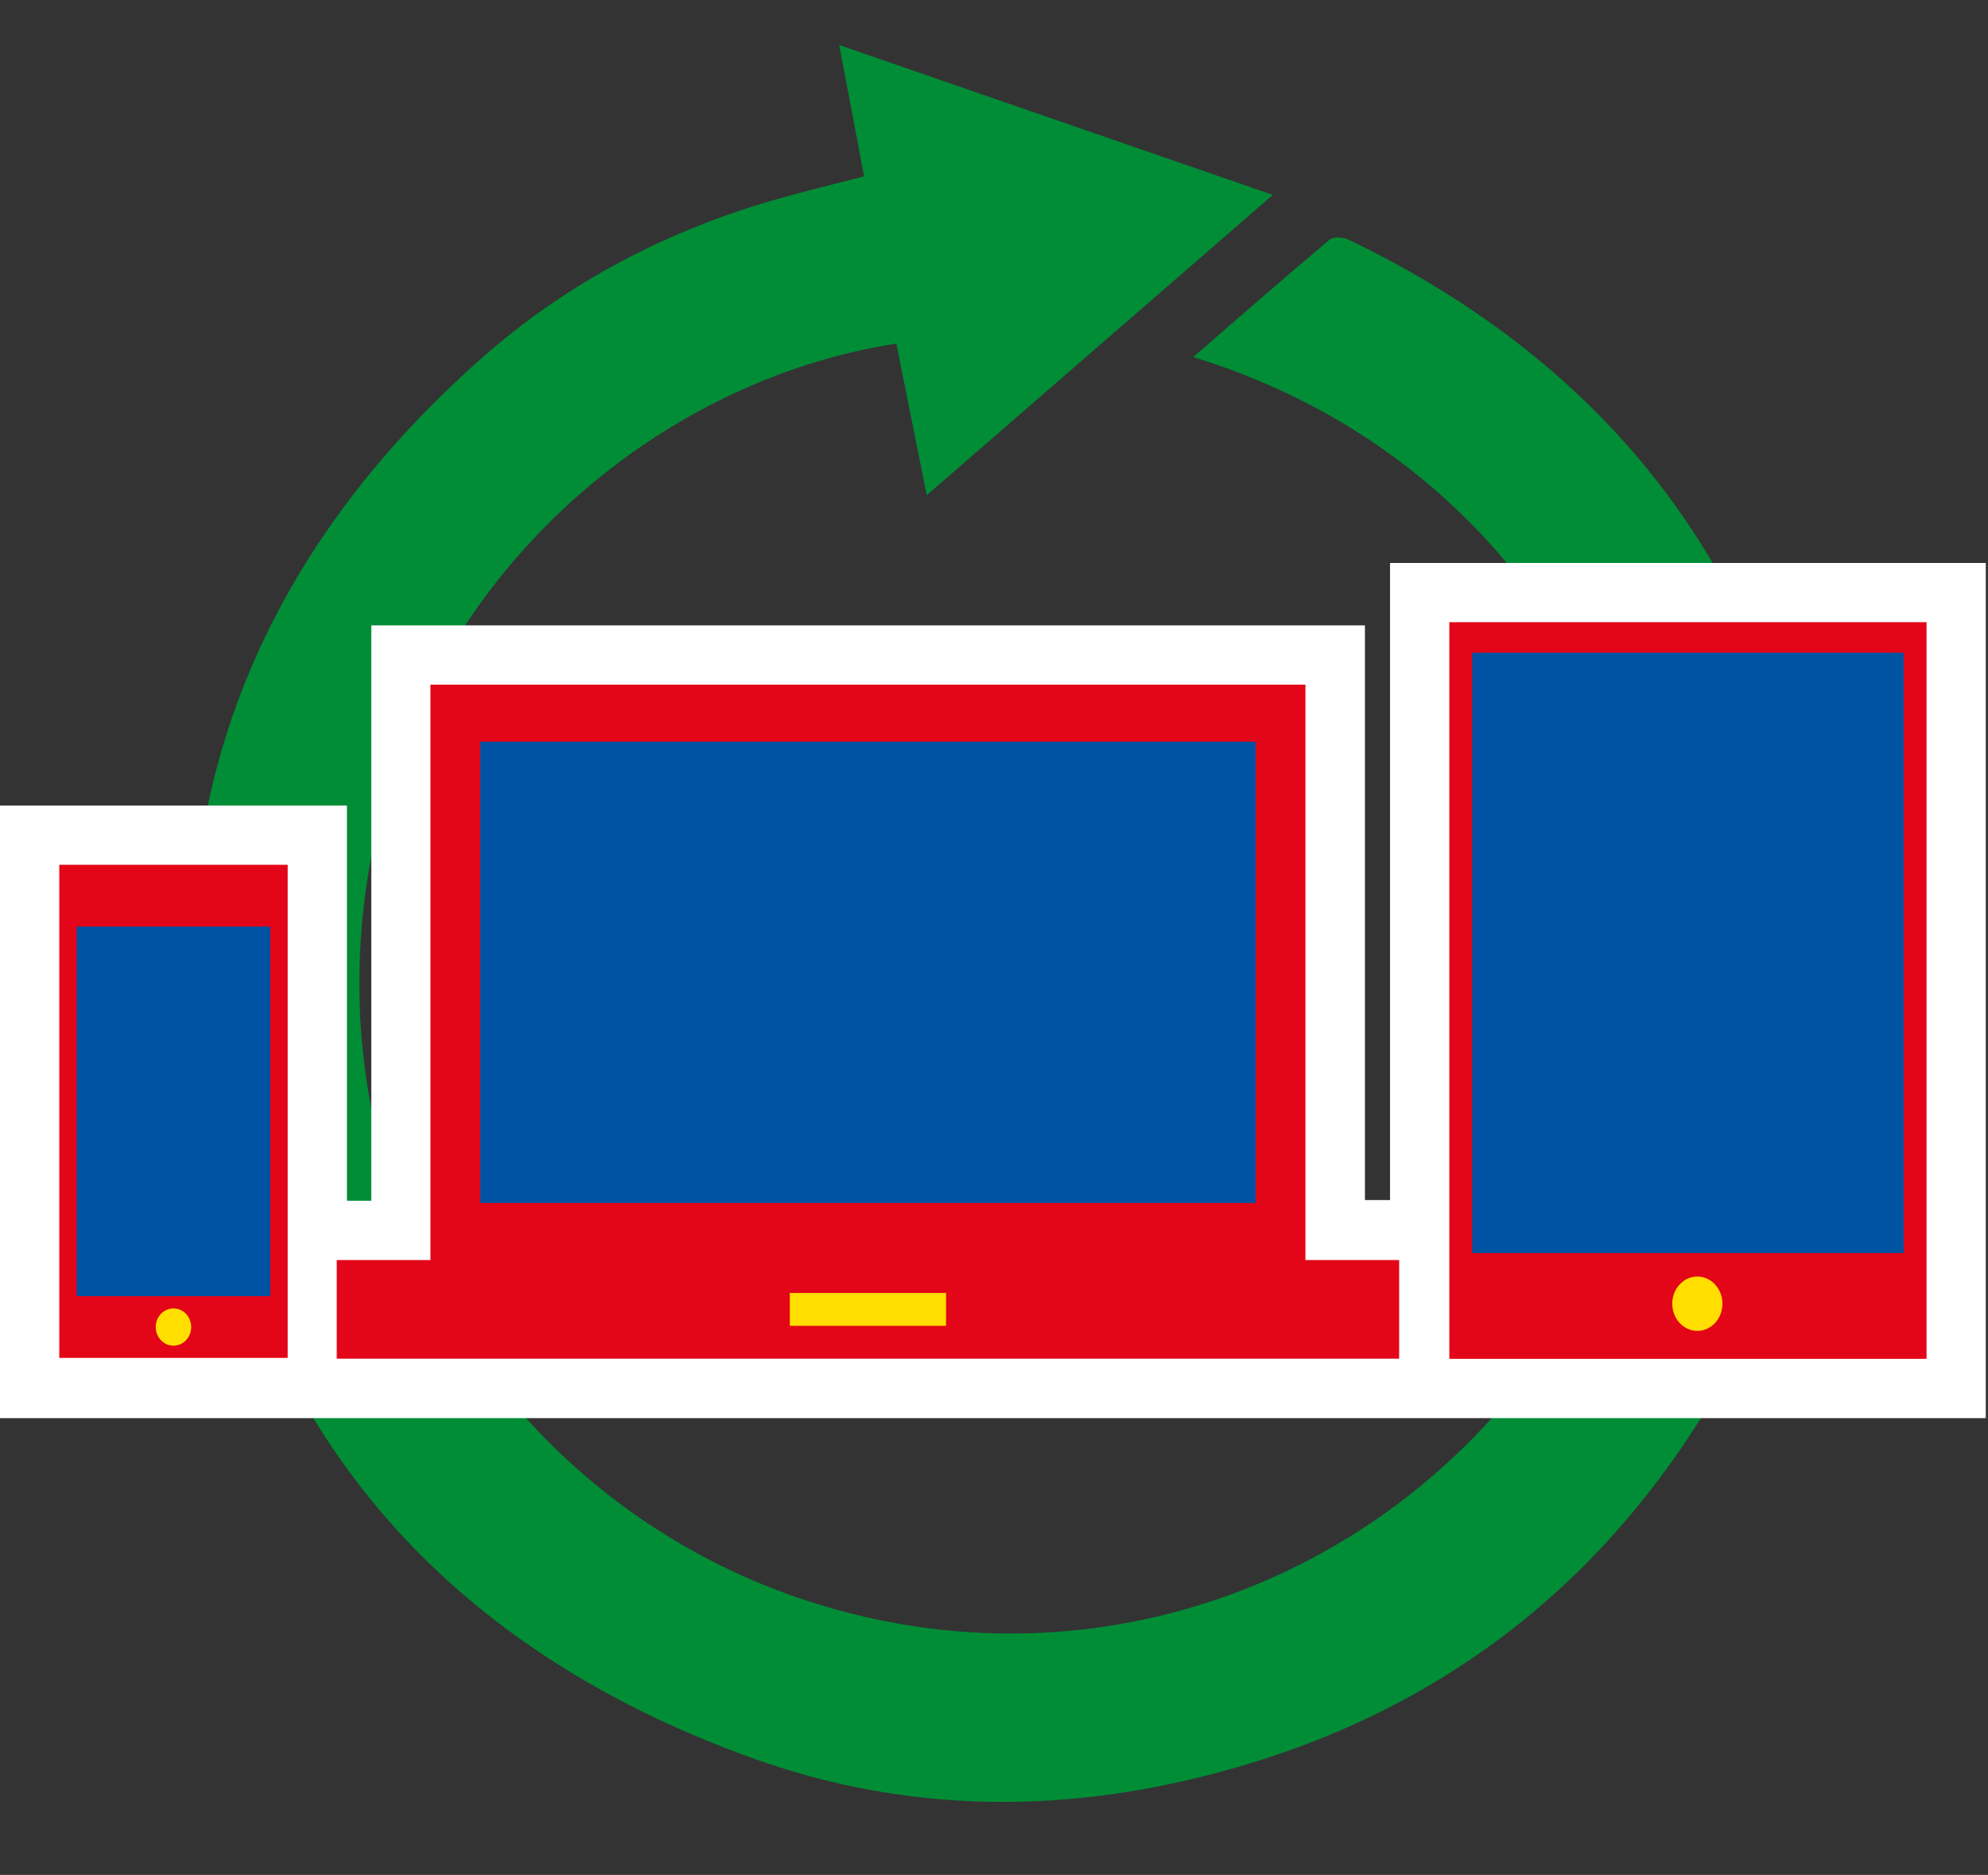
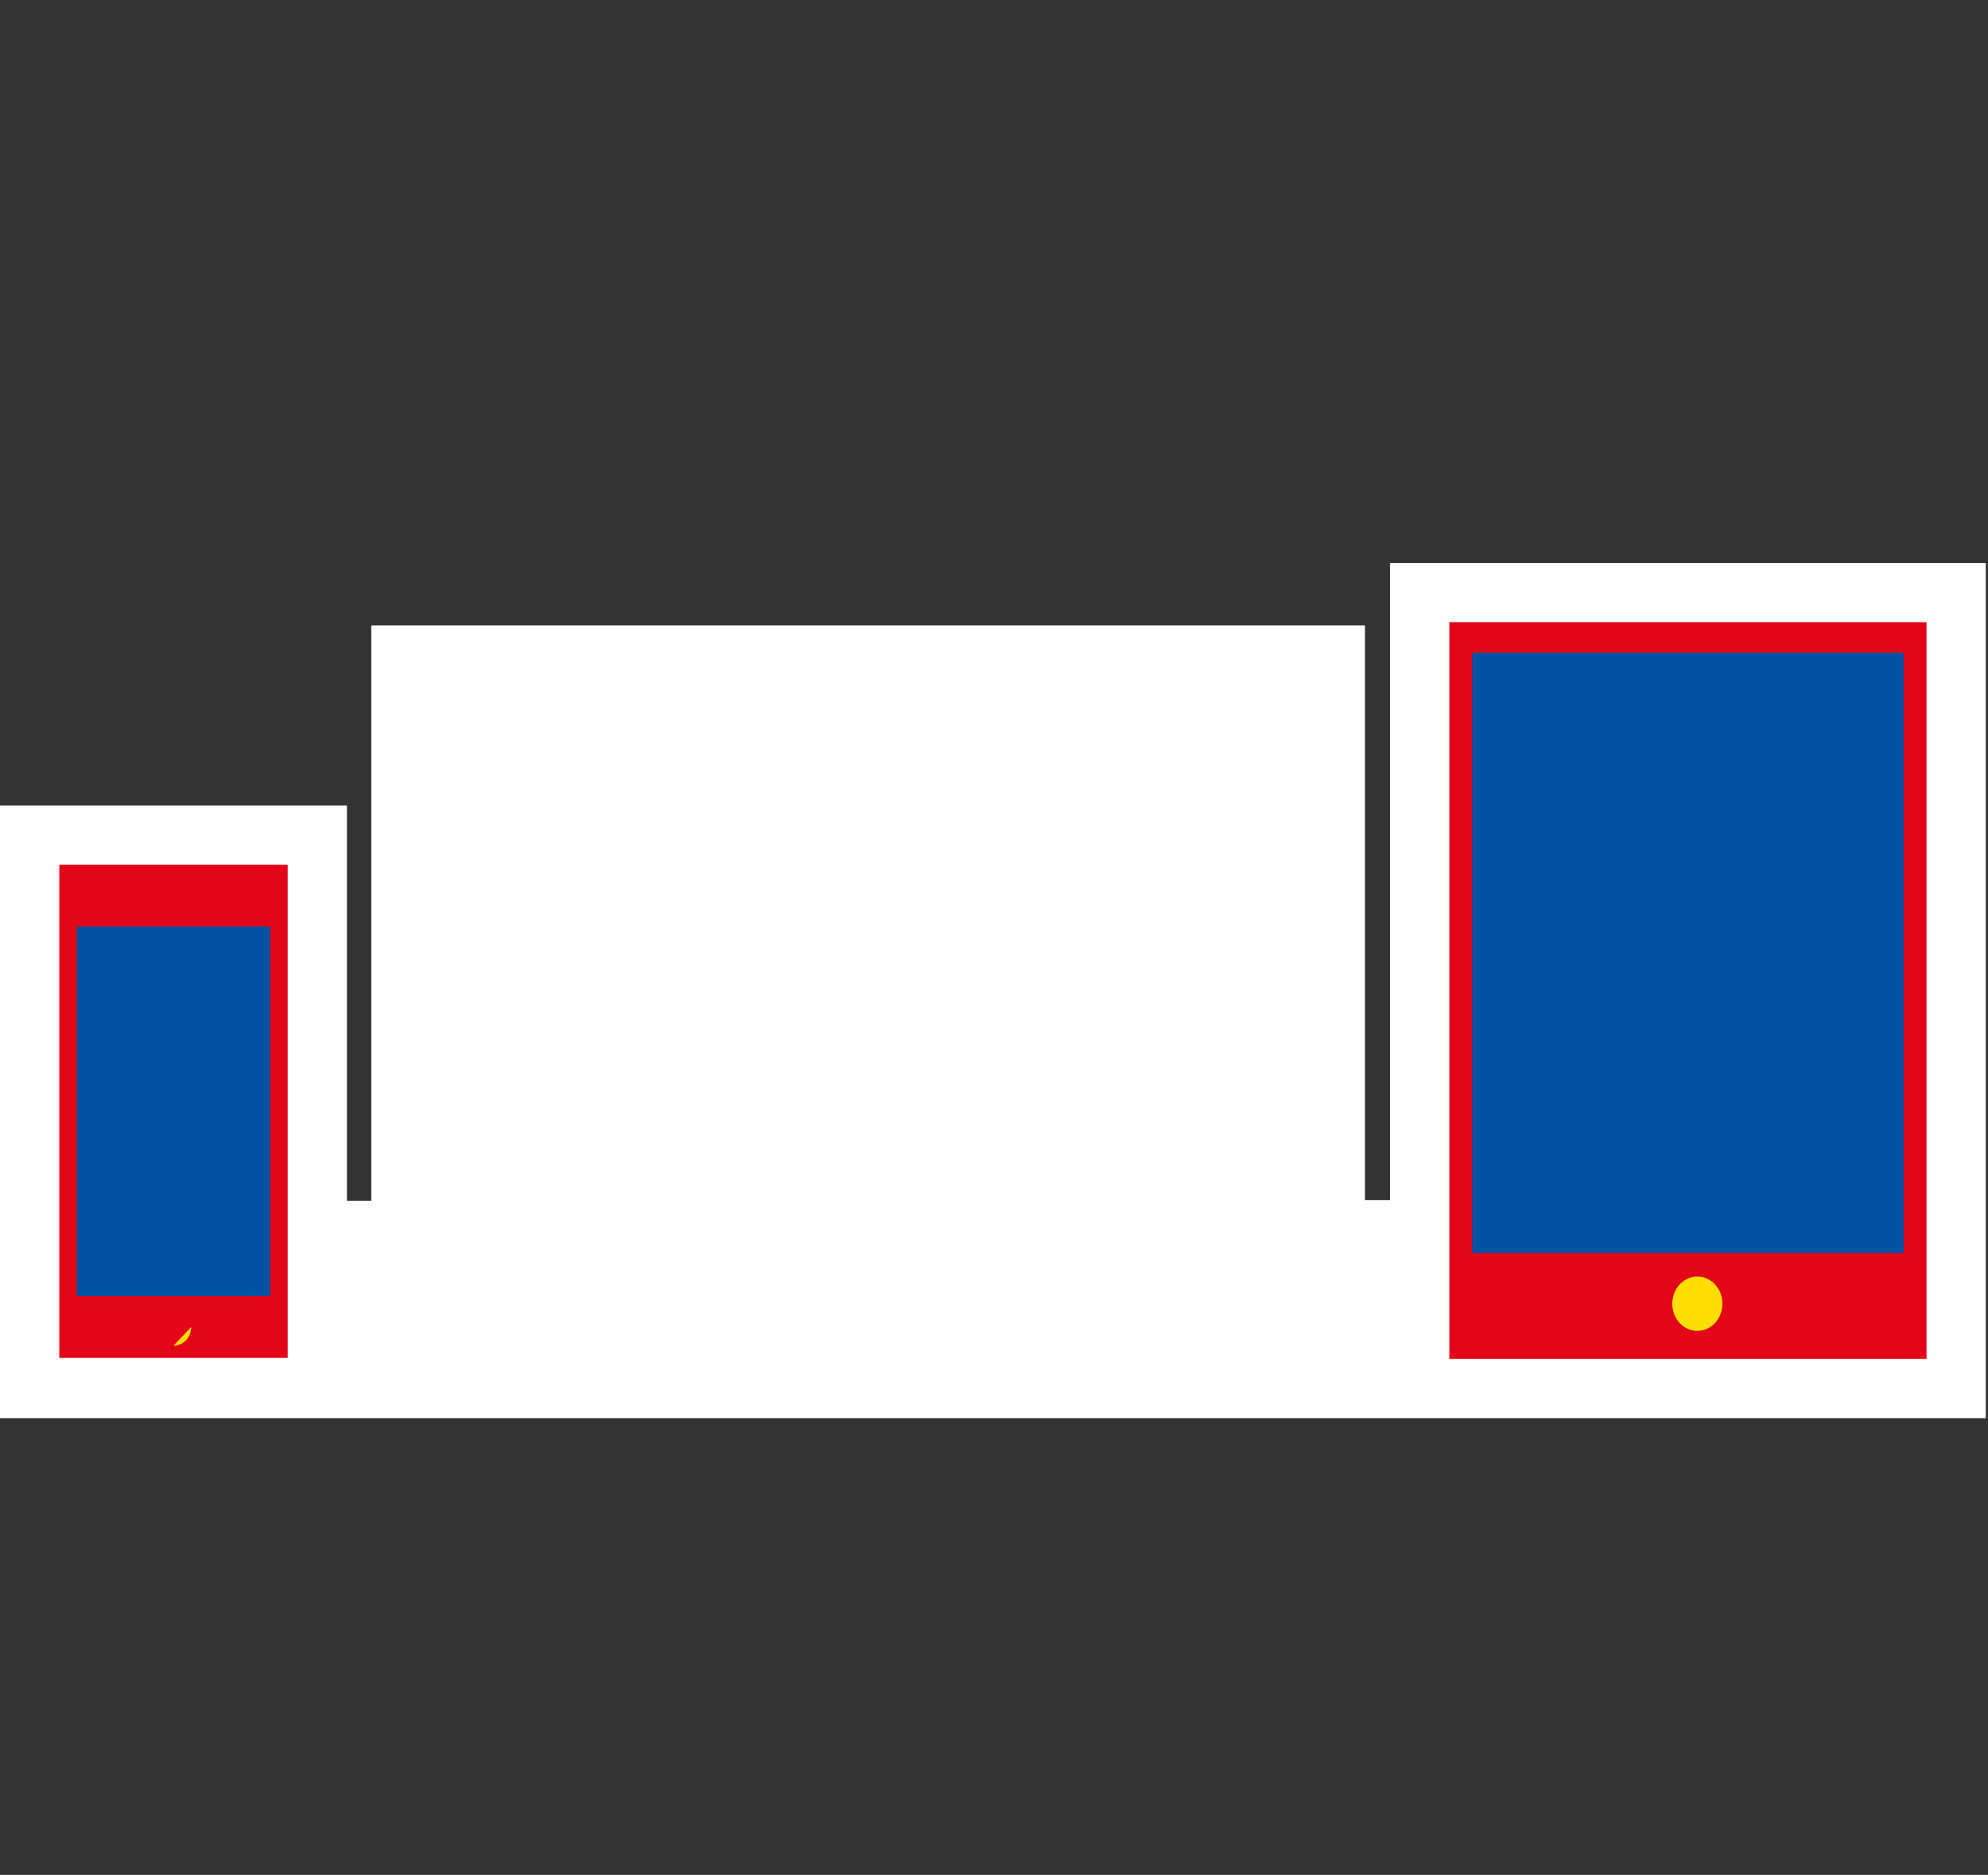
<svg xmlns="http://www.w3.org/2000/svg" width="510" height="481" version="1.1" viewBox="0 0 510 481">
  <rect x="0" y="0" width="510" height="481" fill="#333333" stroke="none" />
  <style type="text/css">
    .st0{fill:#008D36;}
    .st1{fill:#FFDE00;}
    .st2{fill:#FFFFFF;}
    .st3{fill:#E30518;}
    .st4{fill:#0053A2;}
  </style>
-   <path class="st0" d="m306.1 91.6c96.56 29.59 137.23 128.76 112.78 208.28-25.1 81.65-106.33 131.73-189.47 116.48-83.99-15.4-142.66-90.37-136.83-175.76 5.85-85.76 72.23-142.49 137.36-152.44 2.55 12.7 5.11 25.42 7.81 38.88 29.73-25.8 58.9-51.11 88.78-77.04-37.28-12.88-73.91-25.54-111.23-38.44 2.24 11.82 4.3 22.73 6.37 33.68-7.38 1.92-14.46 3.63-21.47 5.6-28.51 8-54.36 21.4-76.5 40.93-57.44 50.7-83.41 114.63-71.89 190.46 12.76 84.05 61.76 140.47 141.78 169.02 34.76 12.4 70.81 14.1 106.97 6.34 61.64-13.21 108.92-46.93 140.45-101.51 24.24-41.96 33.18-87.54 25.19-135.46-12.3-73.77-52.94-126.77-120.33-159.19-1.33-0.64-3.85-0.74-4.82 0.09-11.61 9.76-23.02 19.75-34.95 30.08" />
  <path class="st2" d="m356.6 144.43v163.45h-6.439v-147.44h-254.91v147.62h-6.25v-101.4h-89v157.16h71.18 17.82 285.23 135.2v-219.39h-152.83z" />
  <g>
    <rect class="st3" x="371.81" y="159.62" width="122.42" height="188.99" />
    <rect class="st4" x="377.66" y="167.44" width="110.71" height="154.03" />
    <path class="st1" d="m441.87 334.47c0 3.85-2.88 6.97-6.44 6.97-3.55 0-6.43-3.12-6.43-6.97s2.88-6.98 6.43-6.98c3.56 0 6.44 3.13 6.44 6.98" />
  </g>
  <g>
    <rect class="st3" x="15.21" y="221.86" width="58.59" height="126.51" />
    <rect class="st4" x="19.68" y="237.72" width="49.65" height="94.81" />
-     <path class="st1" d="m49.05 340.45c0 2.65-2.04 4.79-4.55 4.79s-4.55-2.15-4.55-4.79 2.04-4.78 4.55-4.78 4.55 2.14 4.55 4.78" />
+     <path class="st1" d="m49.05 340.45c0 2.65-2.04 4.79-4.55 4.79" />
  </g>
  <g>
-     <path class="st3" d="m110.43 175.65v147.62h-24.039v25.301h272.55v-25.301h-24.049v-147.62h-224.46z" />
-     <rect class="st4" x="123.18" y="190.29" width="198.95" height="118.33" />
-     <rect class="st1" x="202.62" y="331.71" width="40.08" height="8.43" />
-   </g>
+     </g>
</svg>